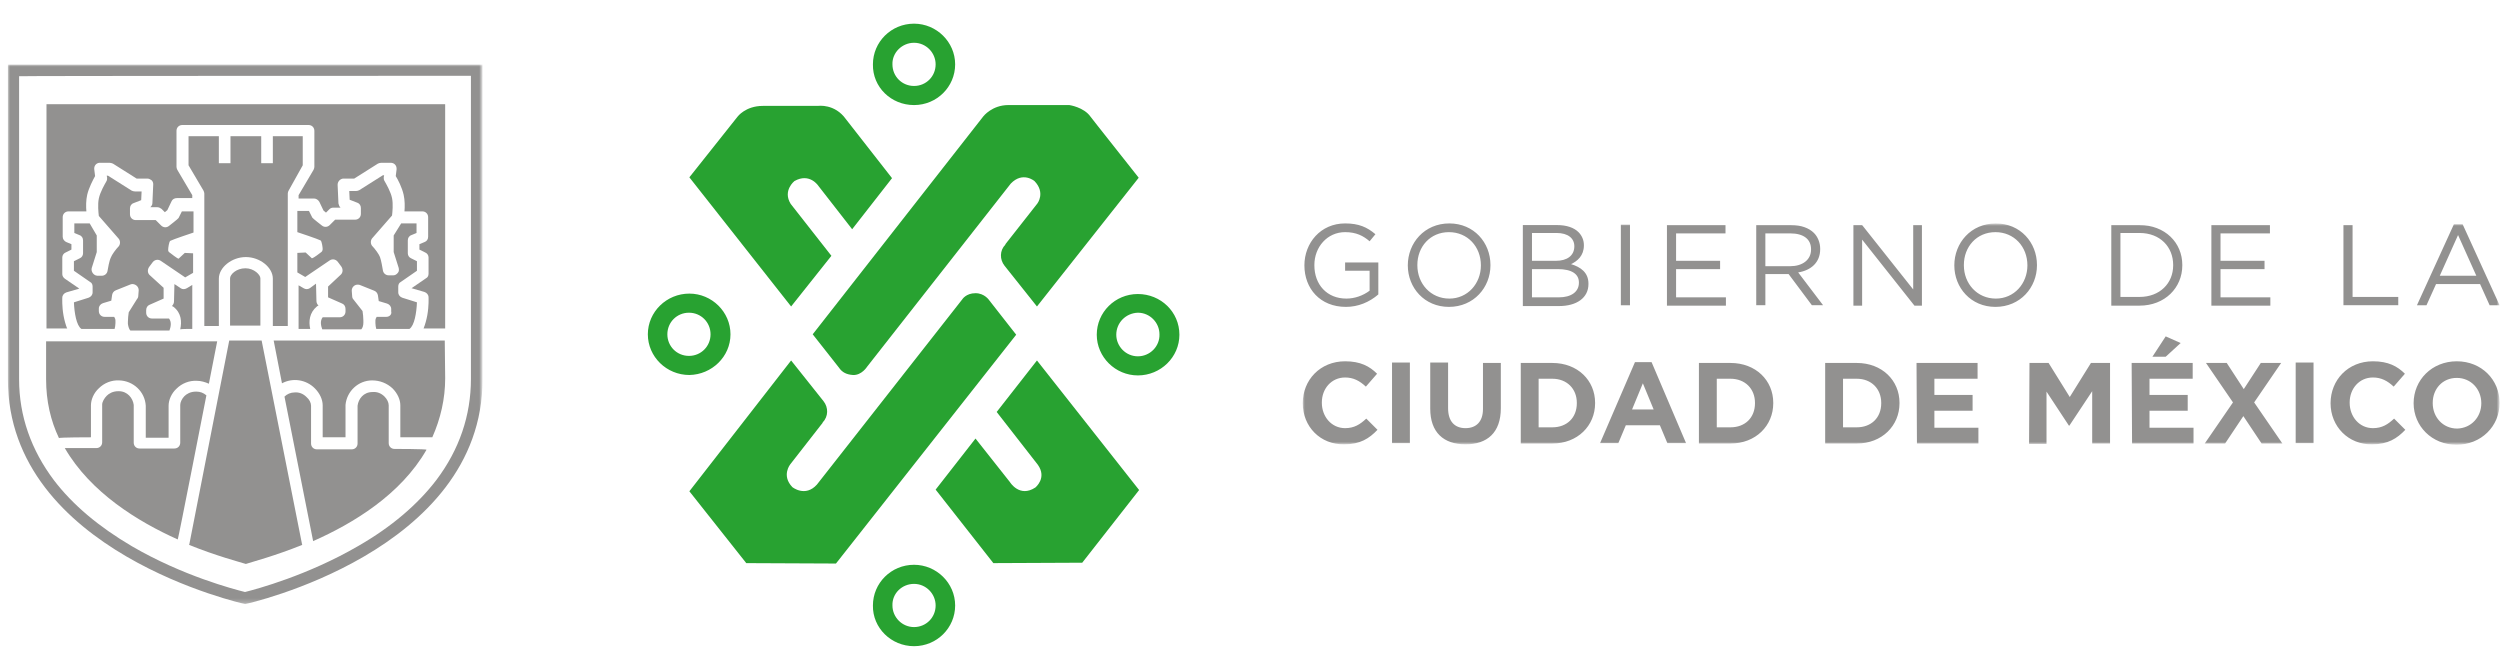
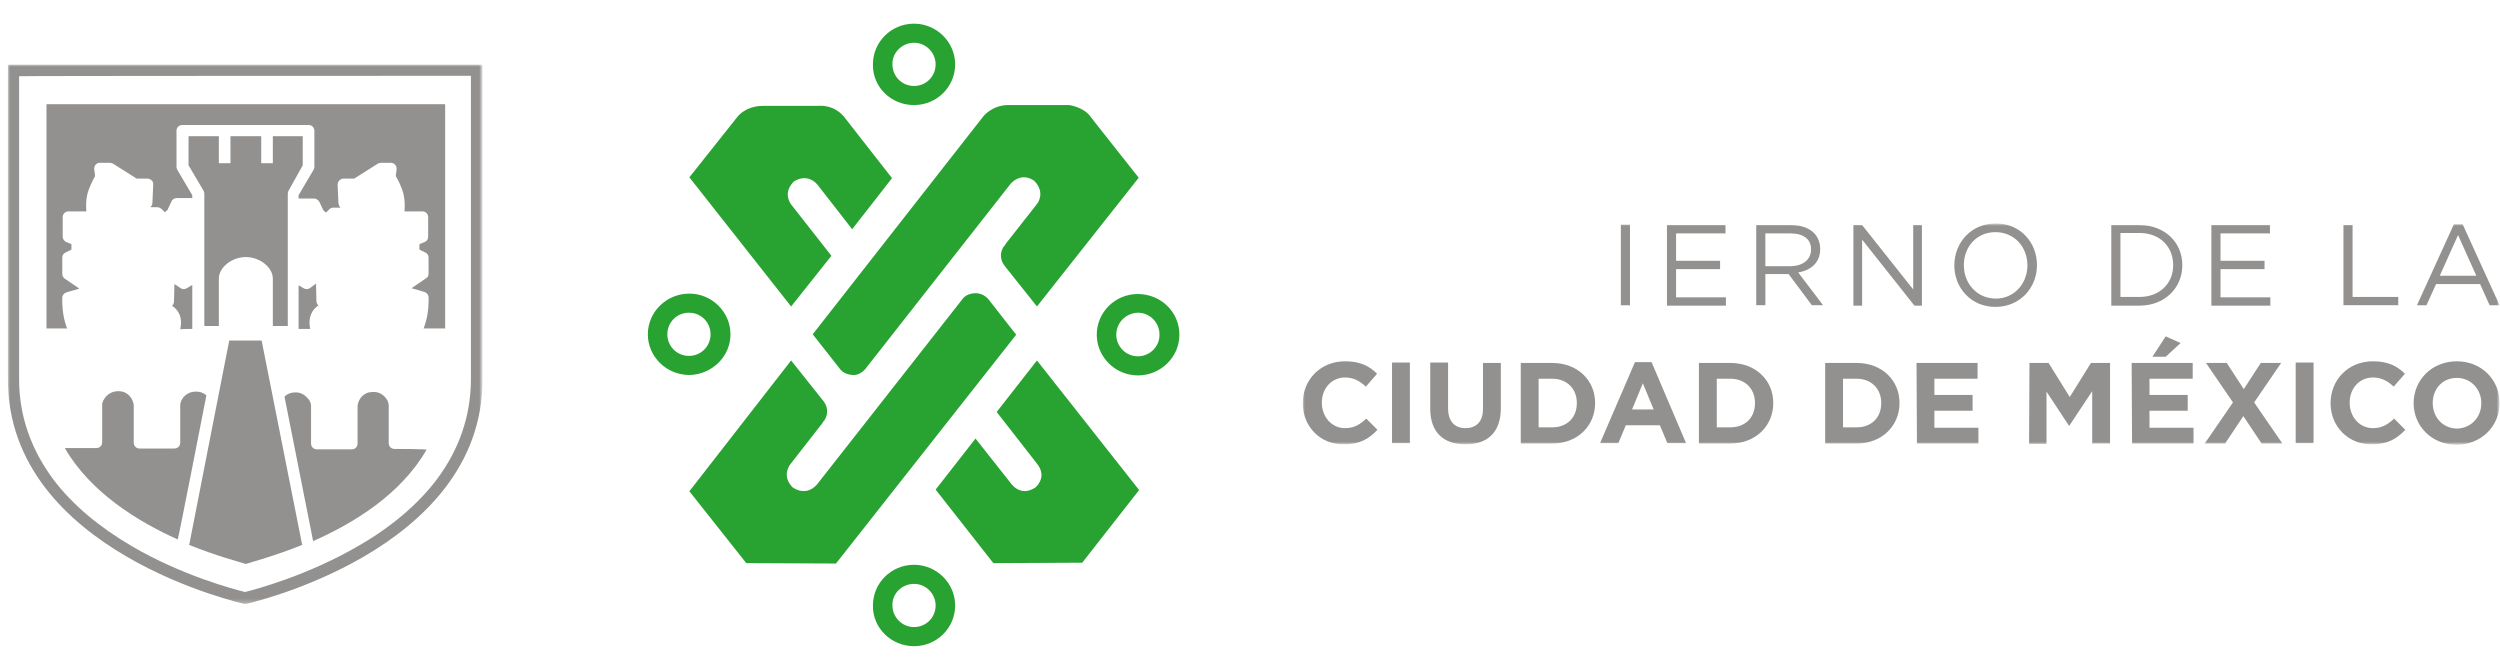
<svg xmlns="http://www.w3.org/2000/svg" version="1.1" id="layer" x="0px" y="0px" width="602" height="160" viewBox="0 0 602 160">
  <style type="text/css">
        .st0{fill:#28A231;}
        .st1{filter:url(#Adobe_OpacityMaskFilter);}
        .st2{fill:#FFFFFF;}
        .st3{mask:url(#b_1_);fill:#929190;}
        .st4{fill:#929190;}
        .st5{filter:url(#Adobe_OpacityMaskFilter_1_);}
        .st6{mask:url(#d_1_);fill:#929190;}
    </style>
  <g transform="translate(-20, -240)">
    <path class="st0" d="M222,328.5c0.8,1.2,1.9,1.7,3.4,1.8c2.1,0.1,3.4-2,3.4-2l34.6-44.1c2.9-3,5.7-0.6,5.7-0.6   c2.7,2.8,0.7,5.4,0.7,5.4l-7.7,9.8l0,0.1c-1.4,1.4-1.4,3.6-0.2,5.1v0l7.8,9.8l24.5-31l-9.8-12.4l-1.8-2.3c-1.6-2.3-5.1-2.8-5.1-2.8   h-14.7c-3.9,0-6,2.7-6,2.7l-41.1,52.5L222,328.5L222,328.5z M220.2,301.6l-9.8-12.5c-2-3.2,0.9-5.5,0.9-5.5   c3.7-2.1,5.8,1.2,5.8,1.2l8.1,10.4l9.6-12.3l-11.1-14.2c-2.7-3.8-6.7-3.2-6.7-3.2h-13.3c-4.2,0-6.1,2.6-6.1,2.6L186,282.7   l24.5,31.1L220.2,301.6L220.2,301.6z" />
    <path class="st0" d="M258.2,312.3c0,0-1.1-1.7-3.3-1.7c-2.3,0-3.2,1.5-3.2,1.5l-35,44.6c-2.8,3.1-5.9,0.6-5.9,0.6   c-2.7-2.8-0.5-5.5-0.5-5.5l7.8-10l0-0.1c1.4-1.4,1.4-3.6,0.2-5.1v0l-7.8-9.8L186,358.3l13.7,17.3l21.6,0.1l43.4-55.1L258.2,312.3   L258.2,312.3z M260,339.2l9.9,12.7c2.3,3.2-0.6,5.5-0.6,5.5c-3.8,2.5-6.1-1.3-6.1-1.3l-8.3-10.5l-9.6,12.3l13.9,17.7l21.4-0.1   l13.7-17.5l-24.6-31.2C269.6,326.9,260,339.2,260,339.2z M294,310.8c-5.5,0-9.9,4.4-9.9,9.8c0,5.4,4.5,9.8,9.9,9.8   c5.5,0,10-4.4,10-9.8C304,315.1,299.5,310.8,294,310.8 M294,325.8c-2.9,0-5.2-2.4-5.2-5.2c0-2.9,2.3-5.2,5.2-5.3   c2.9,0,5.2,2.4,5.2,5.2C299.3,323.4,296.9,325.8,294,325.8 M240.1,265.3c5.5,0,9.9-4.4,9.9-9.8c0-5.4-4.5-9.8-9.9-9.8   c-5.5,0-9.9,4.4-9.9,9.8C230.1,261,234.6,265.3,240.1,265.3 M240.1,250.3c2.9,0,5.2,2.4,5.2,5.2c0,2.9-2.3,5.2-5.2,5.2   c-2.9,0-5.2-2.3-5.2-5.2C234.8,252.7,237.2,250.3,240.1,250.3L240.1,250.3 M240.1,395.6c5.5,0,9.9-4.4,9.9-9.8   c0-5.4-4.5-9.8-9.9-9.8c-5.5,0-9.9,4.4-9.9,9.8C230.1,391.2,234.6,395.6,240.1,395.6 M240.1,380.6c2.9,0,5.2,2.4,5.2,5.2   c0,2.9-2.3,5.2-5.2,5.2c-2.9,0-5.2-2.4-5.2-5.2C234.8,382.9,237.2,380.6,240.1,380.6 M195.9,320.5c0-5.4-4.5-9.8-9.9-9.8   c-5.5,0-10,4.4-10,9.8c0,5.4,4.5,9.8,10,9.8C191.4,330.2,195.9,325.9,195.9,320.5 M180.7,320.5c0-2.9,2.3-5.2,5.2-5.2   c2.9,0,5.2,2.3,5.2,5.2c0,2.9-2.3,5.2-5.2,5.2C183,325.7,180.7,323.4,180.7,320.5" />
    <g transform="translate(0 2.556)">
      <defs>
        <filter id="Adobe_OpacityMaskFilter" filterUnits="userSpaceOnUse" x="21.9" y="253" width="114.3" height="129.9">
          <feColorMatrix type="matrix" values="1 0 0 0 0  0 1 0 0 0  0 0 1 0 0  0 0 0 1 0" />
        </filter>
      </defs>
      <mask maskUnits="userSpaceOnUse" x="21.9" y="253" width="114.3" height="129.9" id="b_1_">
        <g class="st1">
          <path id="a_1_" class="st2" d="M21.9,253h114.3v129.9H21.9V253z" />
        </g>
      </mask>
      <path class="st3" d="M133.4,255.7v73c0,8.8-2.8,17-8.3,24.3c-4.5,5.9-10.8,11.3-18.8,15.9c-12.2,7.1-24.5,10.4-27.3,11.1    c-2.8-0.7-15-3.9-27.2-11c-8-4.7-14.3-10-18.8-15.9c-5.5-7.3-8.4-15.5-8.4-24.3v-73C24.7,255.7,133.4,255.7,133.4,255.7z     M136.2,253H21.9v75.8c0,41.6,57.1,54.1,57.1,54.1h0.1c0,0,57.1-12.5,57.1-54.1C136.2,328.7,136.2,253,136.2,253z" />
    </g>
    <path class="st4" d="M92.9,279.8v-7h-7.2v6.5h-2.8v-6.5h-7.4v6.5h-2.8v-6.5h-7.3v7l3.6,6.1c0.1,0.2,0.2,0.5,0.2,0.7l0,31.9h3.5   l0-11.4c0-2.7,3.1-5.2,6.5-5.2c3.4,0,6.5,2.5,6.5,5.2l0,11.4h3.6l0-12.1l0-0.2v-6c0,0,0-0.1,0-0.1l0-4.4l0,0v-1.9l0-7.2   c0-0.3,0.1-0.5,0.2-0.7L92.9,279.8L92.9,279.8z M66.3,319.2l0-10.6l-1.3,0.8c-0.5,0.3-1.1,0.3-1.5,0l-1.5-1c0,0,0,0.1,0,0.1   l-0.1,4.1c0,0.4-0.2,0.8-0.5,1.1c0.2,0.1,0.3,0.1,0.4,0.2c1.9,1.5,2,3.6,1.6,5.4C63.5,319.2,66.3,319.2,66.3,319.2z" />
-     <path class="st4" d="M79.1,304.6c-2.2,0-3.7,1.5-3.7,2.4l0,11.4h7.3l0-11.4C82.7,306.2,81.2,304.6,79.1,304.6" />
    <path class="st4" d="M36.2,319.2c-0.4-1-0.7-2.1-0.9-3.2c-0.4-2.2-0.3-4.2-0.3-4.3c0-0.6,0.4-1.1,1-1.3l3.1-0.9l-3.5-2.4   c-0.4-0.3-0.6-0.7-0.6-1.1V302c0-0.5,0.3-1,0.8-1.2l1.4-0.7v-1.3l-1.2-0.5c-0.5-0.2-0.9-0.7-0.9-1.3l0-4.7c0-0.8,0.6-1.4,1.4-1.4   l4.3,0c-0.1-1.1-0.1-2.7,0.2-4c0.4-1.7,1.4-3.6,1.9-4.5l-0.2-1.6c-0.1-0.8,0.4-1.5,1.2-1.6c0.1,0,0.1,0,0.2,0h2.3   c0.3,0,0.5,0.1,0.8,0.2l5.7,3.6h2.6c0.4,0,0.7,0.2,1,0.4c0.3,0.3,0.4,0.6,0.4,1l-0.2,4.5c0,0.4-0.2,0.7-0.5,1l1.7,0   c0.4,0,0.7,0.2,1,0.4l0.8,0.8l0.6-0.5l1-2.1c0.2-0.5,0.7-0.8,1.3-0.8h3.7V287l-3.6-6.1c-0.1-0.2-0.2-0.5-0.2-0.7v-8.7   c0-0.8,0.6-1.4,1.4-1.4h30.4c0.8,0,1.4,0.6,1.4,1.4v8.7c0,0.2-0.1,0.5-0.2,0.7l-3.6,6.1v0.8h3.7c0.5,0,1,0.3,1.3,0.8l1,2.1l0.6,0.5   l0.8-0.8c0.3-0.3,0.6-0.4,1-0.4l1.7,0c-0.3-0.3-0.4-0.6-0.5-1l-0.2-4.5c0-0.8,0.6-1.4,1.3-1.5c0,0,0.1,0,0.1,0h2.6l5.7-3.6   c0.2-0.1,0.5-0.2,0.8-0.2h2.3c0.8,0,1.4,0.6,1.4,1.4c0,0.1,0,0.1,0,0.2l-0.2,1.6c0.5,0.8,1.5,2.7,1.9,4.5c0.3,1.3,0.3,2.9,0.2,4   l4.3,0c0.8,0,1.4,0.6,1.4,1.4l0,4.7c0,0.6-0.3,1.1-0.9,1.3l-1.2,0.5v1.3l1.4,0.7c0.5,0.2,0.8,0.7,0.8,1.2v3.9   c0,0.5-0.2,0.9-0.6,1.1l-3.5,2.4l3.1,0.9c0.6,0.2,1,0.7,1,1.3c0,0.1,0.1,2.1-0.3,4.3c-0.2,1.1-0.5,2.2-0.9,3.2h5.1l0.1,0v-54h-96   v54H36.2z" />
    <path class="st4" d="M96.3,313.8c0.1-0.1,0.3-0.2,0.4-0.2c-0.3-0.3-0.5-0.7-0.5-1.1l-0.1-4.1c0-0.1,0-0.1,0-0.1l-1.5,1.1   c-0.5,0.3-1,0.3-1.5,0l-1.2-0.7l0,10.5h2.8C94.3,317.4,94.5,315.3,96.3,313.8 M115,348.1c-0.8,0-1.4-0.6-1.4-1.4v-9.1   c0-0.7-0.4-1.5-1-2.1c-0.8-0.8-1.8-1.2-2.9-1.1c-2.2,0-3.4,1.7-3.6,3.3v9.1c0,0.8-0.6,1.4-1.4,1.4c0,0,0,0,0,0h-8.4   c-0.8,0-1.4-0.6-1.4-1.4c0,0,0,0,0,0v-9.1c0-0.7-0.4-1.5-1.1-2.1c-0.8-0.8-1.8-1.2-2.9-1.1c-0.9,0-1.8,0.4-2.4,1l6.9,34.8   c9.7-4.3,21.1-11.2,27.3-22C122.7,348.1,115,348.1,115,348.1z M92.7,370.9L83,322h-7.8l-9.6,49c0,0.1,0,0.1-0.1,0.2   c6.7,2.7,12.1,4.1,13.7,4.6c1.5-0.5,6.9-1.9,13.6-4.6C92.7,371.1,92.7,371,92.7,370.9 M69.7,335.2c-0.7-0.6-1.5-0.9-2.4-0.9   c0,0-0.1,0-0.1,0c-1.4,0-2.3,0.6-2.8,1.1c-0.6,0.6-1,1.5-1,2.1v9.1c0,0.8-0.6,1.4-1.4,1.4l-8.4,0c-0.8,0-1.4-0.6-1.4-1.4v-9.1   c-0.2-1.6-1.5-3.3-3.6-3.3h-0.1c-1.4,0-2.3,0.6-2.8,1.1c-0.6,0.6-1.1,1.5-1.1,2.1v9.1c0,0.8-0.6,1.4-1.4,1.4c0,0,0,0,0,0l-7.6,0   c6.2,10.7,17.6,17.7,27.2,22C62.9,370,69.7,335.2,69.7,335.2z" />
-     <path class="st4" d="M127.1,322H85.9l2,10.3c2.6-1.4,5.8-0.9,7.9,1.2c1.2,1.2,1.9,2.7,1.9,4.1v7.7h5.5v-7.7l0-0.1   c0.3-3.3,3.1-5.9,6.4-5.9c1.9,0,3.6,0.7,4.9,1.9c1.2,1.2,1.9,2.7,1.9,4.1v7.7h7.7c2-4.5,3.1-9.3,3.1-14.2L127.1,322L127.1,322    M41.9,345.3v-7.7c0-1.4,0.7-3,1.9-4.1c1.3-1.3,3.1-2,4.9-1.9c3.4,0.1,6.2,2.7,6.4,6.1v7.7h5.5v-7.7c0-1.4,0.7-3,1.9-4.1   c1.3-1.3,3.1-2,4.9-1.9c1,0,2,0.3,2.9,0.7l2-10.2H31.1v9.1c0,5.3,1.1,10,3.1,14.2C34.2,345.3,41.9,345.3,41.9,345.3z M45.2,316.3   h2.3c0.2,0.3,0.3,0.6,0.3,0.9l0,0.6c0,0.5-0.1,1-0.2,1.4h-8c-1.2-0.8-1.7-3.9-1.8-6.4l3.5-1.1c0.6-0.2,1-0.7,1-1.3V309   c0-0.5-0.2-0.9-0.6-1.1l-3.9-2.7v-2.3l1.4-0.7c0.5-0.2,0.8-0.7,0.8-1.2v-3.1c0-0.6-0.3-1.1-0.9-1.3l-1.2-0.5v-2.3l3.7,0l1.7,2.9   l0,4l-1.2,3.8c-0.2,0.7,0.2,1.5,0.9,1.8c0.1,0,0.3,0.1,0.4,0.1h1.1c0.7,0,1.3-0.5,1.4-1.2c0.1-0.6,0.4-2.4,0.8-3.2   c0.2-0.6,1.2-2,1.9-2.7c0.4-0.5,0.4-1.3,0-1.8l-4.8-5.5c-0.1-0.8-0.3-2.8,0-4.2c0.3-1.5,1.4-3.4,1.8-4.1c0.2-0.3,0.2-0.6,0.2-0.9   l-0.1-0.5h0.3l5.7,3.6c0.2,0.1,0.5,0.2,0.8,0.2h1.6l-0.1,2.1l-1.8,0.7c-0.6,0.2-0.9,0.7-0.9,1.3l0,1.4c0,0.8,0.6,1.4,1.4,1.4l4.8,0   l1.3,1.3c0.5,0.5,1.3,0.6,1.9,0.1c0,0,2.2-1.7,2.3-1.9l0.8-1.6h2.8v5.1c0,0-5.1,1.7-5.6,2c-0.3,0.2-0.5,1.7-0.5,2.1s0,0.5,0.6,0.9   c0,0,1.5,1.2,1.9,1.3l1.5-1.4l2,0.1v4.7l-1.9,1.1l-5.9-4c-0.6-0.4-1.4-0.3-1.9,0.3l-0.9,1.2c-0.4,0.6-0.4,1.4,0.1,1.9l3.4,3.1   l0,2.6l-3.4,1.5c-0.5,0.2-0.8,0.7-0.8,1.3v0.6c0,0.8,0.6,1.4,1.4,1.4h4.1c0.7,0.9,0.4,2.1,0.1,2.9h-9.4c-0.3-0.3-0.5-0.9-0.6-1.6   c0-0.2,0-0.4,0-0.5c0-0.8,0.1-1.6,0.2-2.3L53,312c0.2-0.2,0.3-0.5,0.3-0.8l0.1-1.3c0-0.8-0.6-1.4-1.4-1.5c-0.2,0-0.4,0-0.6,0.1   l-3.5,1.4c-0.5,0.2-0.8,0.6-0.9,1.1l-0.2,1.4l-2,0.6c-0.6,0.2-1,0.7-1,1.3v0.6C43.8,315.7,44.4,316.3,45.2,316.3 M113,316.3h-2.3   c-0.2,0.3-0.3,0.6-0.3,0.9c0,0.2,0,0.4,0,0.6c0,0.5,0.1,1,0.2,1.4h8c1.2-0.8,1.7-3.9,1.8-6.4l-3.5-1.1c-0.6-0.2-1-0.7-1-1.3V309   c0-0.5,0.2-0.9,0.6-1.1l3.9-2.7v-2.3l-1.4-0.7c-0.5-0.2-0.8-0.7-0.8-1.2v-3.1c0-0.6,0.3-1.1,0.9-1.3l1.2-0.5v-2.3l-3.7,0l-1.8,2.9   l0,4l1.2,3.8c0.1,0.4,0.1,0.9-0.2,1.2c-0.3,0.4-0.7,0.6-1.1,0.6h-1.1c-0.7,0-1.3-0.5-1.4-1.2c-0.1-0.6-0.4-2.4-0.7-3.2   c-0.2-0.6-1.2-2-1.9-2.7c-0.4-0.5-0.4-1.3,0-1.8l4.8-5.5c0.1-0.8,0.3-2.8,0-4.2c-0.3-1.5-1.4-3.4-1.8-4.1c-0.2-0.3-0.2-0.6-0.2-0.9   l0.1-0.5h-0.3l-5.7,3.6c-0.2,0.1-0.5,0.2-0.8,0.2h-1.6l0.1,2.1l1.8,0.7c0.6,0.2,0.9,0.7,0.9,1.3l0,1.4c0,0.8-0.6,1.4-1.4,1.4   l-4.8,0l-1.3,1.3c-0.5,0.5-1.3,0.6-1.9,0.1c0,0-2.2-1.7-2.3-1.9l-0.8-1.6h-2.8v5.1c0,0,5.1,1.7,5.6,2c0.3,0.2,0.5,1.7,0.5,2.1   c-0.1,0.4,0,0.5-0.6,0.9c0,0-1.5,1.2-2,1.3l-1.5-1.4l-2,0.1v4.7l1.9,1.1l5.9-4c0.6-0.4,1.4-0.3,1.9,0.3l0.9,1.2   c0.4,0.6,0.4,1.4-0.1,1.9L99,309l0,2.6l3.4,1.5c0.5,0.2,0.8,0.7,0.8,1.3v0.6c0,0.8-0.6,1.4-1.4,1.4c0,0,0,0,0,0h-4.1   c-0.7,0.9-0.4,2.1-0.1,2.9h9.4c0.3-0.3,0.5-0.9,0.5-1.6c0-0.2,0-0.4,0-0.5c0-0.8-0.1-1.6-0.2-2.3l-2.2-2.8   c-0.2-0.2-0.3-0.5-0.3-0.8l-0.1-1.3c0-0.5,0.2-0.9,0.6-1.2c0.4-0.3,0.9-0.3,1.3-0.2l3.5,1.4c0.5,0.2,0.8,0.6,0.9,1.1l0.2,1.4l2,0.6   c0.6,0.2,1,0.7,1,1.3v0.6C114.4,315.7,113.8,316.3,113,316.3C113,316.3,113,316.3,113,316.3 M334.1,303.9L334.1,303.9   c0-5.4,3.9-10.1,9.8-10.1c3.3,0,5.3,0.9,7.3,2.6l-1.4,1.7c-1.5-1.3-3.2-2.2-5.9-2.2c-4.3,0-7.4,3.6-7.4,7.9v0.1c0,4.6,3,8,7.7,8   c2,0,4-0.7,5.6-1.9v-4.8h-5.9v-2h8v7.7c-2.2,1.9-4.9,3-7.8,3C337.9,313.9,334.1,309.5,334.1,303.9 M359,303.9L359,303.9   c0-5.4,4-10.1,10-10.1c5.9,0,9.9,4.6,9.9,10v0.1c0,5.3-4,10-10,10C363,313.9,359,309.3,359,303.9 M376.6,303.9L376.6,303.9   c0-4.5-3.2-8-7.7-8c-4.5,0-7.6,3.5-7.6,7.9v0.1c0,4.4,3.2,8,7.7,8C373.4,311.9,376.6,308.3,376.6,303.9 M386.7,294.2h8.3   c2.2,0,4,0.6,5.1,1.7c0.8,0.8,1.3,1.9,1.3,3.1v0.1c0,2.5-1.6,3.8-3.1,4.5c2.3,0.7,4.2,2,4.2,4.7v0.1c0,3.3-2.8,5.3-7.1,5.3h-8.7   C386.7,313.5,386.7,294.2,386.7,294.2z M399.1,299.3c0-1.9-1.5-3.2-4.3-3.2h-5.9v6.7h5.8C397.3,302.8,399.1,301.6,399.1,299.3   L399.1,299.3L399.1,299.3z M395.1,304.8h-6.2v6.8h6.5c2.9,0,4.8-1.3,4.8-3.5v-0.1C400.2,306,398.5,304.8,395.1,304.8z" />
    <defs>
      <filter id="Adobe_OpacityMaskFilter_1_" filterUnits="userSpaceOnUse" x="333.7" y="293.9" width="288.3" height="53.2">
        <feColorMatrix type="matrix" values="1 0 0 0 0  0 1 0 0 0  0 0 1 0 0  0 0 0 1 0" />
      </filter>
    </defs>
    <mask maskUnits="userSpaceOnUse" x="333.7" y="293.9" width="288.3" height="53.2" id="d_1_">
      <g class="st5">
        <path id="c_1_" class="st2" d="M21.9,395.6h600V245.8h-600V395.6z" />
      </g>
    </mask>
    <path class="st6" d="M410.3,313.5h2.2v-19.4h-2.2V313.5z M421.4,294.2h14.1v2h-11.9v6.6h10.6v2h-10.6v6.8h12v2h-14.2V294.2z    M442.9,294.2h8.4c2.4,0,4.3,0.7,5.5,1.9c0.9,0.9,1.5,2.3,1.5,3.8v0.1c0,3.2-2.2,5.1-5.3,5.6l6,7.9h-2.7l-5.6-7.5h-5.6v7.5h-2.2   L442.9,294.2L442.9,294.2z M451.1,304.1c2.9,0,5-1.5,5-4V300c0-2.4-1.8-3.8-5-3.8h-6v7.9H451.1z M466.3,294.2h2.1l12.3,15.5v-15.5   h2.1v19.4H481l-12.6-15.9v15.9h-2.1L466.3,294.2z M490.6,303.9L490.6,303.9c0-5.4,4-10.1,10-10.1c5.9,0,9.9,4.6,9.9,10v0.1   c0,5.3-4,10-10,10C494.6,313.9,490.6,309.3,490.6,303.9 M508.2,303.9L508.2,303.9c0-4.5-3.2-8-7.7-8c-4.5,0-7.6,3.5-7.6,7.9v0.1   c0,4.4,3.2,8,7.7,8C505,311.9,508.2,308.3,508.2,303.9 M528.4,294.2h6.8c6.1,0,10.3,4.2,10.3,9.6v0.1c0,5.4-4.2,9.7-10.3,9.7h-6.8   V294.2z M530.6,296.2v15.3h4.6c4.9,0,8.1-3.3,8.1-7.6v-0.1c0-4.3-3.1-7.7-8.1-7.7H530.6z M552.5,294.2h14.1v2h-11.9v6.6h10.6v2   h-10.6v6.8h12v2h-14.2V294.2z M584.3,294.2h2.2v17.3h11v2h-13.2L584.3,294.2z M610.9,294h2.1l8.9,19.5h-2.4l-2.3-5.1h-10.6   l-2.3,5.1H602C602,313.5,610.9,294,610.9,294z M616.3,306.4l-4.4-9.8l-4.4,9.8H616.3z M333.7,337.1L333.7,337.1   c0-5.6,4.2-10.1,10.2-10.1c3.7,0,5.9,1.2,7.7,3l-2.7,3.1c-1.5-1.4-3-2.2-5-2.2c-3.3,0-5.6,2.7-5.6,6v0.1c0,3.3,2.3,6.1,5.6,6.1   c2.2,0,3.6-0.9,5.1-2.3l2.7,2.7c-2,2.1-4.2,3.5-8,3.5C337.9,347.1,333.7,342.7,333.7,337.1 M355.2,346.7h4.3v-19.4h-4.3V346.7z    M364.4,338.4v-11.1h4.3v11c0,3.2,1.6,4.8,4.2,4.8s4.2-1.6,4.2-4.6v-11.1h4.3v10.9c0,5.9-3.3,8.7-8.5,8.7   C367.6,347,364.4,344.1,364.4,338.4 M386.2,327.4h7.6c6.1,0,10.3,4.2,10.3,9.6v0.1c0,5.4-4.2,9.7-10.3,9.7h-7.6V327.4z    M393.8,342.9c3.5,0,5.9-2.3,5.9-5.8v-0.1c0-3.4-2.4-5.8-5.9-5.8h-3.3v11.7H393.8z M413.7,327.2h4l8.3,19.5h-4.5l-1.8-4.3h-8.2   l-1.8,4.3h-4.4L413.7,327.2L413.7,327.2z M418.2,338.6l-2.6-6.3l-2.6,6.3H418.2z M429.1,327.4h7.6c6.1,0,10.3,4.2,10.3,9.6v0.1   c0,5.4-4.2,9.7-10.3,9.7h-7.6V327.4z M436.7,342.9c3.5,0,5.9-2.3,5.9-5.8v-0.1c0-3.4-2.4-5.8-5.9-5.8h-3.3v11.7H436.7z    M459.5,327.4h7.6c6.1,0,10.3,4.2,10.3,9.6v0.1c0,5.4-4.2,9.7-10.3,9.7h-7.6L459.5,327.4L459.5,327.4z M467.1,342.9   c3.5,0,5.9-2.3,5.9-5.8v-0.1c0-3.4-2.4-5.8-5.9-5.8h-3.3v11.7H467.1z M481.5,327.4h14.7v3.8h-10.4v3.9h9.2v3.8h-9.2v4.1h10.6v3.8   h-14.8L481.5,327.4z M508.7,327.4h4.6l5.1,8.2l5.1-8.2h4.6v19.4h-4.3v-12.6l-5.5,8.3h-0.1l-5.4-8.2v12.6h-4.2L508.7,327.4z    M533.3,327.4H548v3.8h-10.4v3.9h9.2v3.8h-9.2v4.1h10.6v3.8h-14.8L533.3,327.4L533.3,327.4z M541.5,321l3.6,1.6l-3.6,3.3h-3.2   L541.5,321L541.5,321z M557.7,336.9l-6.5-9.5h5l4.1,6.3l4.1-6.3h4.9l-6.5,9.5l6.8,9.9h-5l-4.4-6.6l-4.4,6.6h-4.9L557.7,336.9z    M572.8,346.7h4.3v-19.4h-4.3V346.7z M581.2,337.1L581.2,337.1c0-5.6,4.2-10.1,10.2-10.1c3.7,0,5.9,1.2,7.7,3l-2.7,3.1   c-1.5-1.4-3-2.2-5-2.2c-3.3,0-5.6,2.7-5.6,6v0.1c0,3.3,2.3,6.1,5.6,6.1c2.2,0,3.6-0.9,5.1-2.3l2.7,2.7c-2,2.1-4.2,3.5-8,3.5   C585.5,347.1,581.2,342.7,581.2,337.1 M601.2,337.1L601.2,337.1c0-5.6,4.4-10.1,10.4-10.1c6,0,10.3,4.5,10.3,10v0.1   c0,5.5-4.4,10-10.4,10C605.6,347.1,601.2,342.6,601.2,337.1 M617.5,337.1L617.5,337.1c0-3.4-2.5-6.1-5.9-6.1c-3.5,0-5.8,2.7-5.8,6   v0.1c0,3.3,2.4,6.1,5.9,6.1C615.1,343.1,617.5,340.4,617.5,337.1" />
  </g>
</svg>